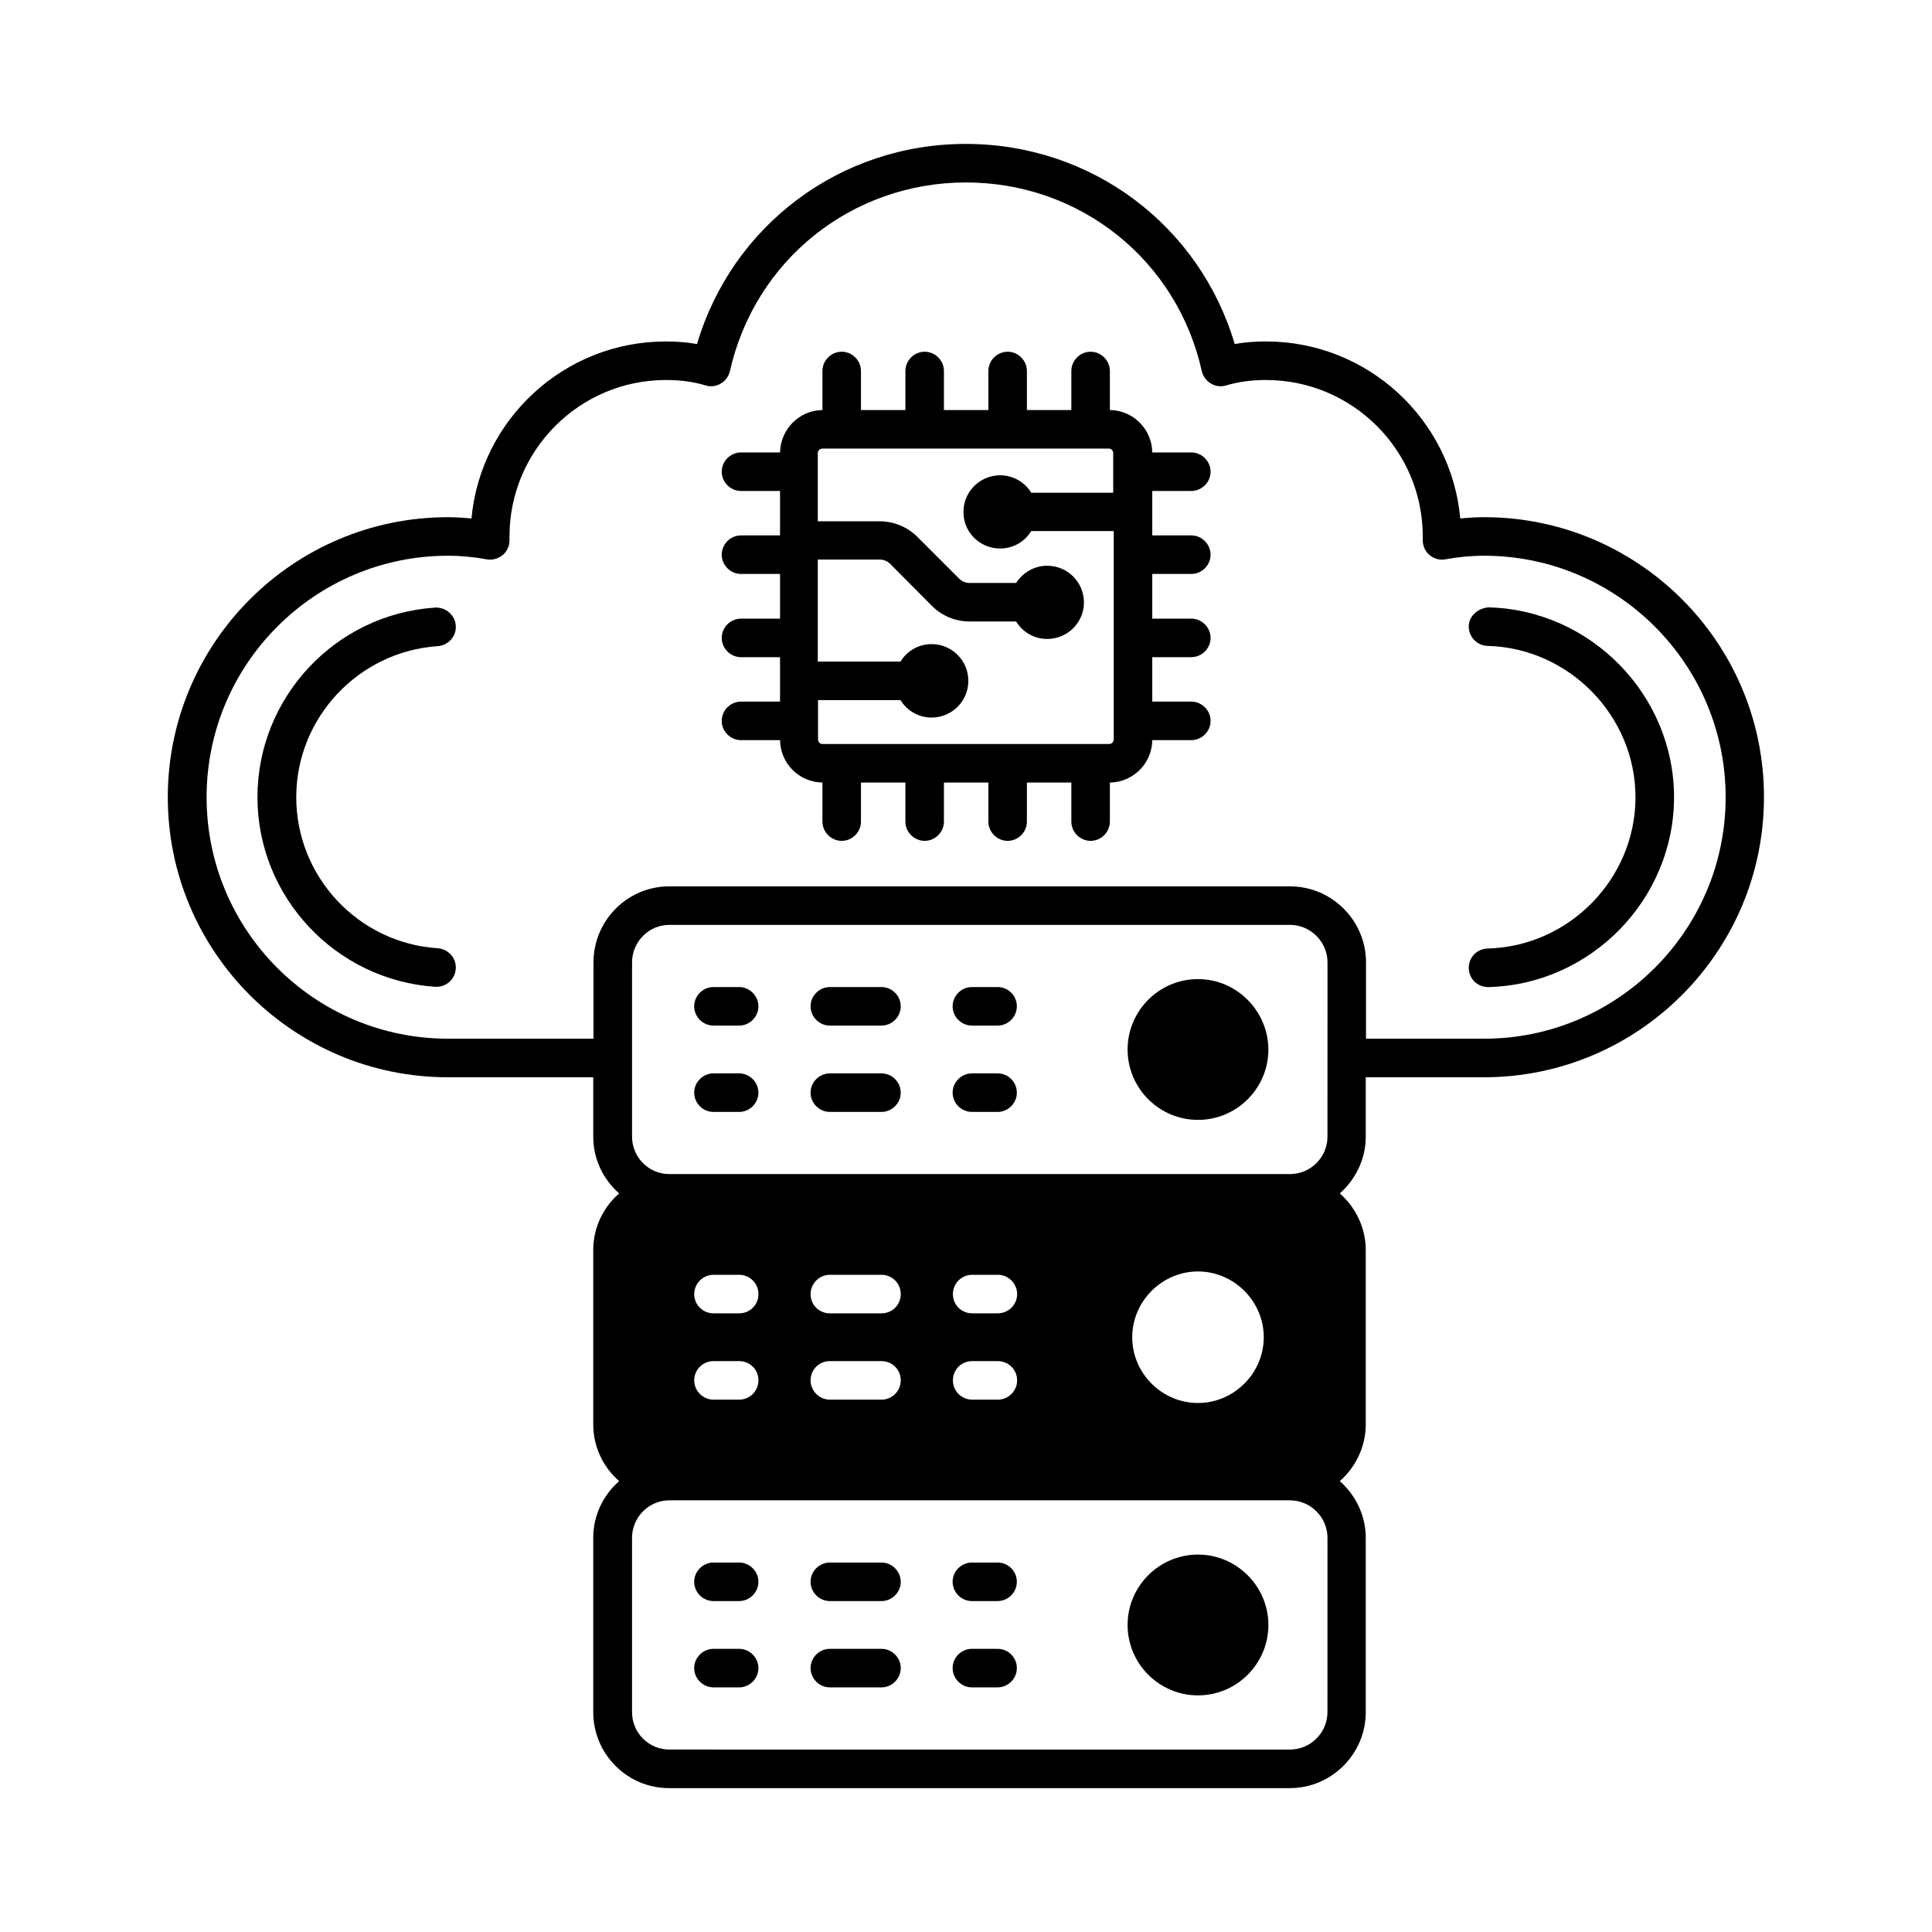
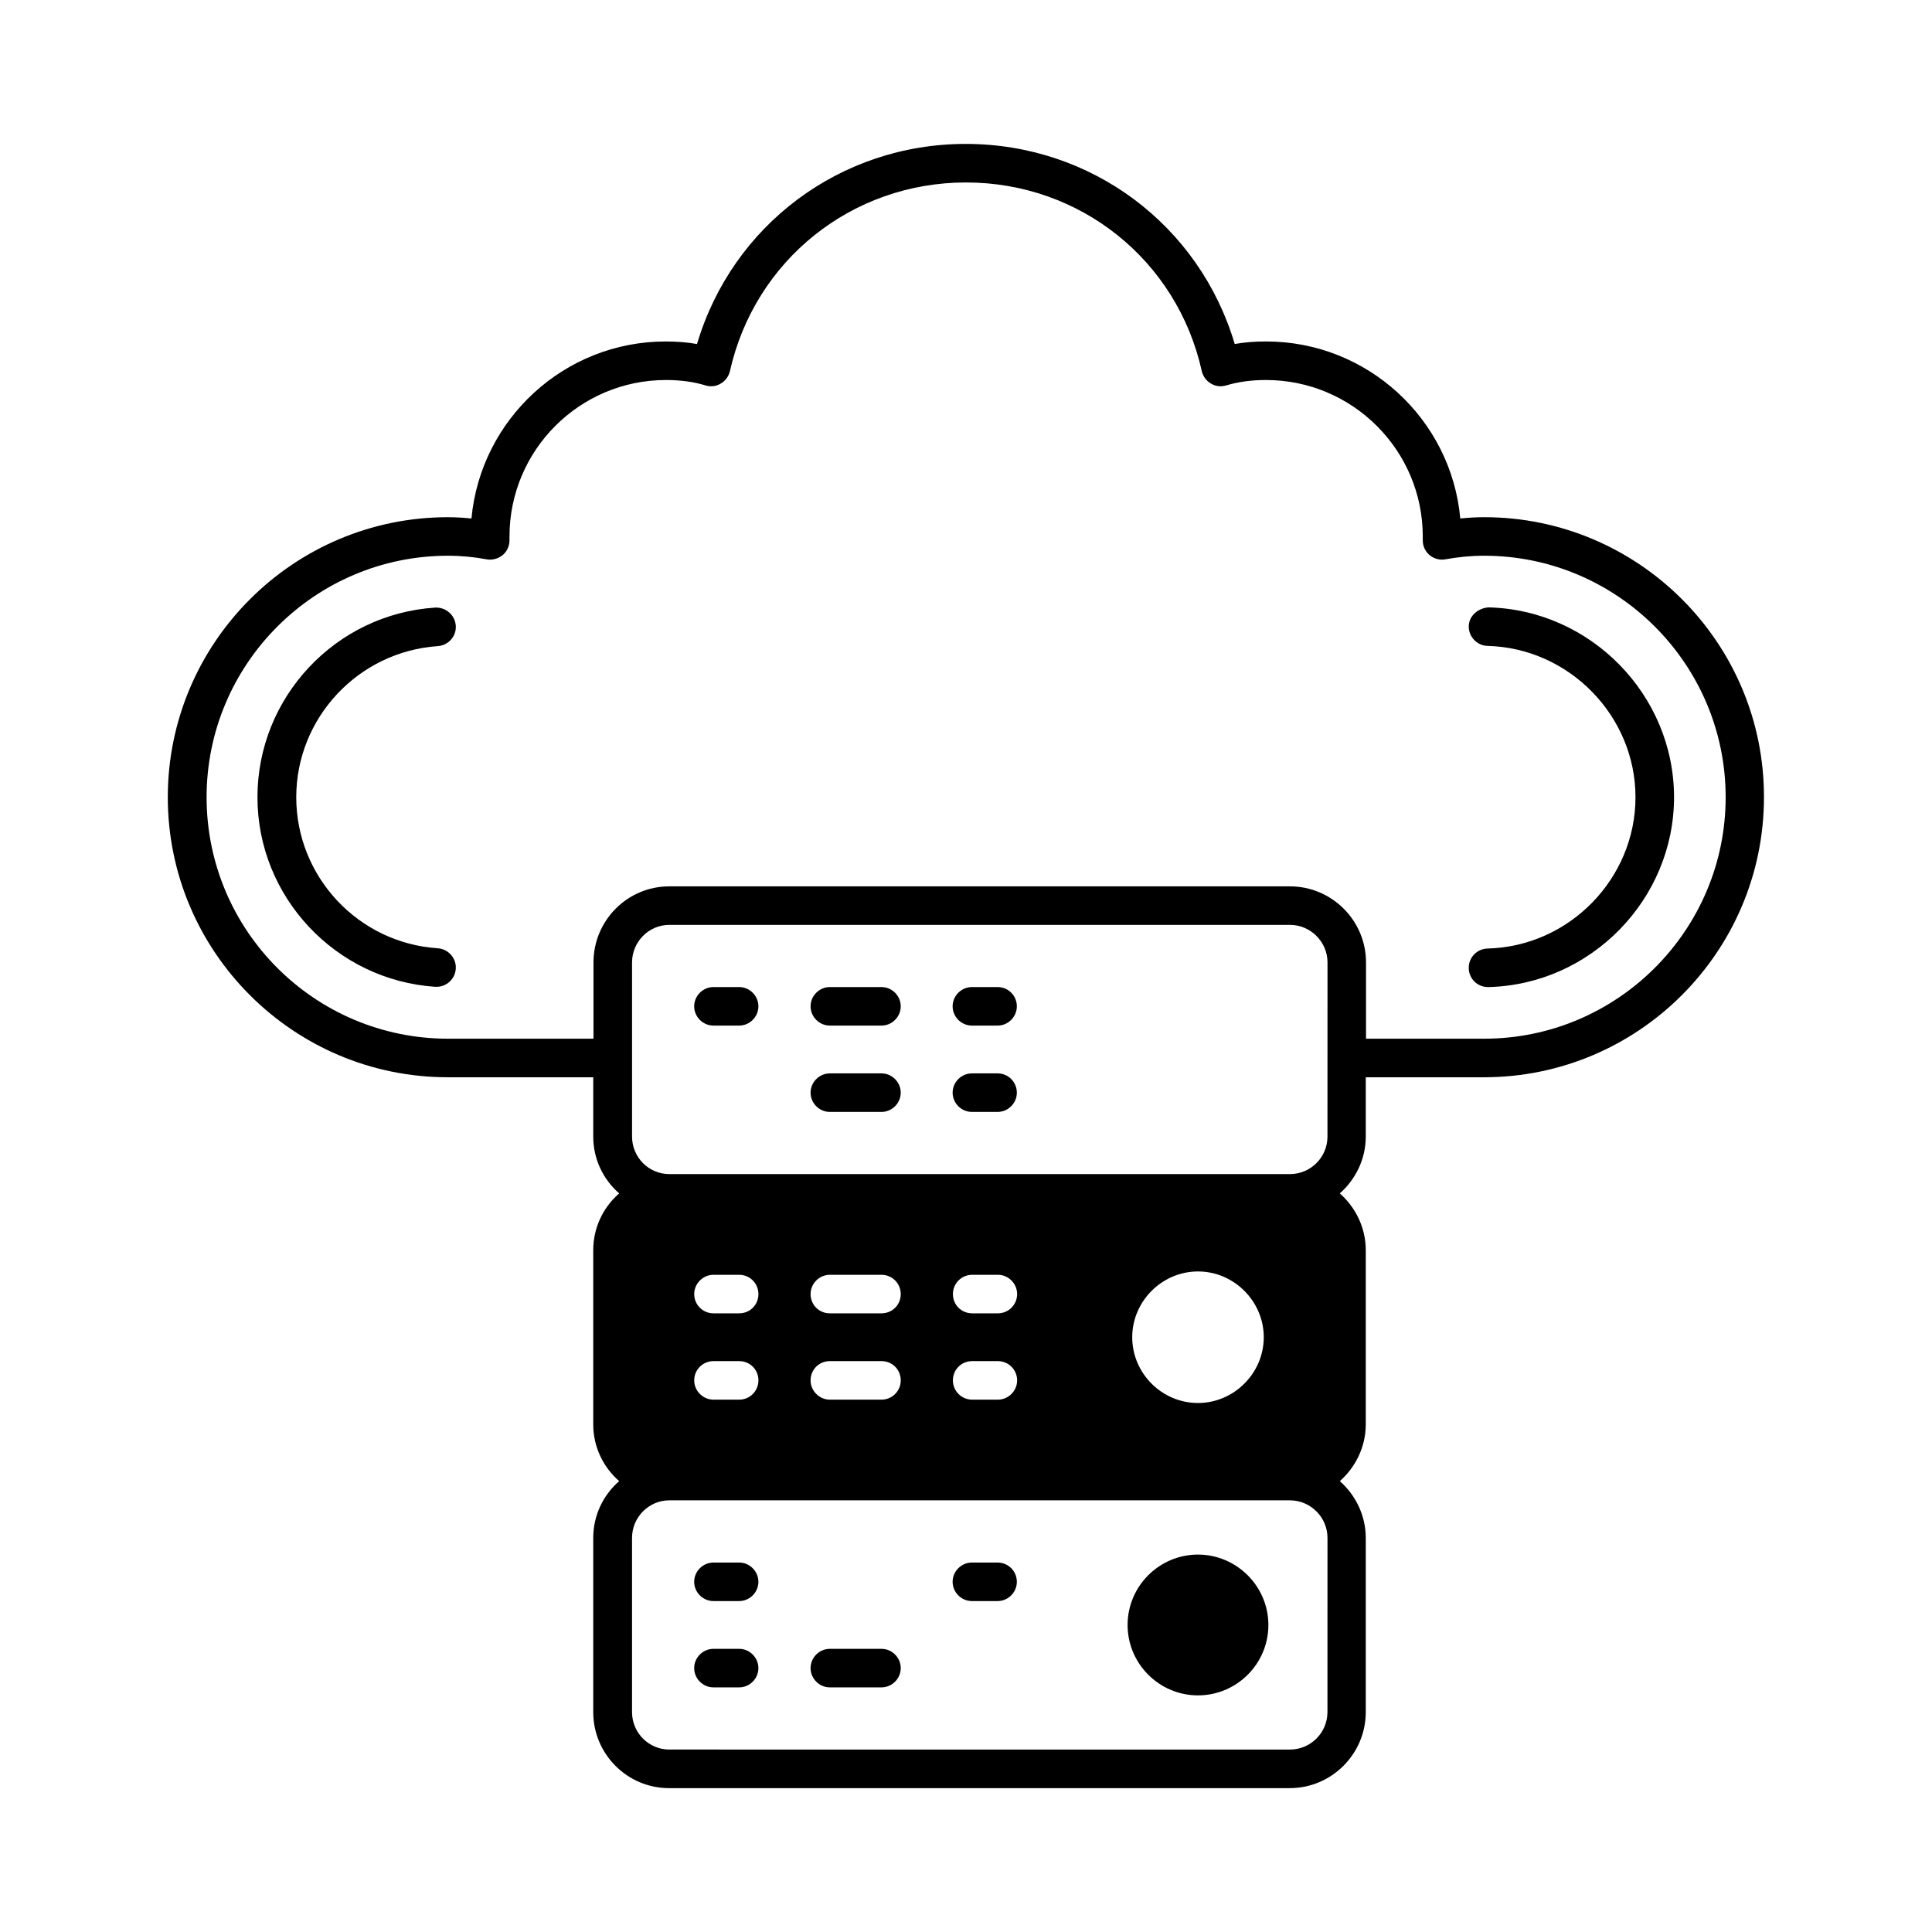
<svg xmlns="http://www.w3.org/2000/svg" fill="#000000" width="800px" height="800px" version="1.1" viewBox="144 144 512 512">
  <g>
    <path d="m537.32 281.06c-2.18 0-4.223 0.137-6.332 0.34-2.383-26.281-24.578-46.91-51.469-46.91-2.926 0-5.719 0.203-8.305 0.68-9.328-31.449-37.926-53.031-71.285-53.031-33.293 0-61.887 21.582-71.215 53.035-2.656-0.477-5.379-0.68-8.305-0.68-26.891 0-49.02 20.629-51.469 46.91-2.043-0.203-4.152-0.34-6.262-0.34-40.918 0-74.211 33.293-74.211 74.211 0 40.918 33.293 74.211 74.211 74.211h38.535v15.727c0 5.992 2.656 11.371 6.875 15.047-4.223 3.676-6.875 9.055-6.875 15.047v46.16c0 5.992 2.656 11.371 6.875 15.047-4.223 3.676-6.875 9.055-6.875 15.047v46.16c0 11.098 8.988 20.152 20.086 20.152h164.49c11.098 0 20.152-9.055 20.152-20.152v-46.16c0-5.992-2.723-11.371-6.875-15.047 4.152-3.676 6.875-9.055 6.875-15.047v-46.16c0-5.992-2.723-11.371-6.875-15.047 4.152-3.676 6.875-9.055 6.875-15.047v-15.727h31.316c40.918 0 74.211-33.293 74.211-74.211 0.062-40.922-33.23-74.215-74.148-74.215zm-41.531 316.65c0 5.516-4.492 9.941-9.941 9.941l-164.48-0.004c-5.445 0-9.871-4.426-9.871-9.941v-46.16c0-5.445 4.426-9.941 9.871-9.941h164.49c5.445 0 9.941 4.492 9.941 9.941zm-162.71-93h6.809c2.859 0 5.106 2.246 5.106 5.106 0 2.793-2.246 5.106-5.106 5.106h-6.809c-2.793 0-5.106-2.316-5.106-5.106 0-2.859 2.312-5.106 5.106-5.106zm-5.106-17.77c0-2.793 2.316-5.106 5.106-5.106h6.809c2.859 0 5.106 2.316 5.106 5.106 0 2.859-2.246 5.106-5.106 5.106h-6.809c-2.793 0-5.106-2.246-5.106-5.106zm35.945 17.77h13.684c2.859 0 5.106 2.246 5.106 5.106 0 2.793-2.246 5.106-5.106 5.106h-13.684c-2.793 0-5.106-2.316-5.106-5.106 0-2.859 2.246-5.106 5.106-5.106zm-5.106-17.77c0-2.793 2.316-5.106 5.106-5.106h13.684c2.859 0 5.106 2.316 5.106 5.106 0 2.859-2.246 5.106-5.106 5.106h-13.684c-2.859 0-5.106-2.246-5.106-5.106zm42.824 17.77h6.809c2.793 0 5.106 2.246 5.106 5.106 0 2.793-2.316 5.106-5.106 5.106h-6.809c-2.859 0-5.106-2.316-5.106-5.106 0-2.859 2.246-5.106 5.106-5.106zm-5.106-17.77c0-2.793 2.246-5.106 5.106-5.106h6.809c2.793 0 5.106 2.316 5.106 5.106 0 2.859-2.316 5.106-5.106 5.106h-6.809c-2.859 0-5.106-2.246-5.106-5.106zm47.52 11.438c0-9.531 7.898-17.43 17.43-17.43s17.43 7.898 17.43 17.43-7.898 17.43-17.43 17.43c-9.598-0.004-17.43-7.898-17.43-17.43zm51.742-53.172c0 5.516-4.492 9.941-9.941 9.941l-164.48-0.004c-5.445 0-9.871-4.426-9.871-9.941v-46.16c0-5.445 4.426-9.941 9.871-9.941h164.49c5.445 0 9.941 4.492 9.941 9.941zm41.531-25.941h-31.316v-20.219c0-11.098-9.055-20.152-20.152-20.152h-164.49c-11.098 0-20.086 9.055-20.086 20.152v20.219h-38.535c-35.336 0-63.996-28.664-63.996-63.996 0-35.266 28.664-63.996 63.996-63.996 3.402 0 6.945 0.34 10.211 0.953 1.496 0.273 2.996-0.137 4.223-1.09 1.156-0.953 1.84-2.383 1.84-3.949v-1.02c0-22.875 18.586-41.461 41.461-41.461 3.949 0 7.352 0.477 10.484 1.43 1.293 0.41 2.793 0.273 4.016-0.477 1.227-0.68 2.109-1.906 2.449-3.269 6.606-29.48 32.34-50.039 62.566-50.039 30.23 0 55.965 20.562 62.5 50.039 0.34 1.363 1.227 2.586 2.449 3.269 1.227 0.75 2.656 0.887 4.016 0.477 3.199-0.953 6.606-1.43 10.555-1.43 22.875 0 41.531 18.586 41.531 41.461v1.02c0 1.566 0.68 2.996 1.84 3.949 1.156 0.953 2.723 1.363 4.152 1.09 3.402-0.613 6.738-0.953 10.281-0.953 35.266 0 63.996 28.73 63.996 63.996 0.004 35.332-28.793 63.996-63.992 63.996z" />
    <path d="m260.02 315.23c2.793-0.203 4.969-2.586 4.766-5.445-0.203-2.793-2.656-4.902-5.445-4.766-26.414 1.703-47.113 23.762-47.113 50.246 0 26.414 20.695 48.477 47.113 50.246h0.34c2.656 0 4.902-2.043 5.106-4.766 0.203-2.793-1.973-5.242-4.766-5.445-21.039-1.363-37.512-18.926-37.512-40.031 0-21.043 16.477-38.609 37.512-40.039z" />
    <path d="m538.48 304.96c-2.723 0.203-5.176 2.18-5.242 4.969-0.066 2.793 2.18 5.176 4.969 5.242 21.582 0.543 39.215 18.52 39.215 40.102s-17.566 39.555-39.215 40.102c-2.793 0.066-5.039 2.383-4.969 5.242 0.066 2.793 2.316 4.969 5.106 4.969h0.137c27.098-0.68 49.156-23.215 49.156-50.312 0-27.098-22.059-49.633-49.156-50.312z" />
    <path d="m339.88 558.09h-6.809c-2.793 0-5.106 2.316-5.106 5.106 0 2.793 2.316 5.106 5.106 5.106h6.809c2.793 0 5.106-2.316 5.106-5.106 0-2.789-2.316-5.106-5.106-5.106z" />
-     <path d="m377.6 558.09h-13.684c-2.793 0-5.106 2.316-5.106 5.106 0 2.793 2.316 5.106 5.106 5.106h13.684c2.793 0 5.106-2.316 5.106-5.106 0.004-2.789-2.312-5.106-5.106-5.106z" />
    <path d="m408.37 558.09h-6.809c-2.793 0-5.106 2.316-5.106 5.106 0 2.793 2.316 5.106 5.106 5.106h6.809c2.793 0 5.106-2.316 5.106-5.106 0.004-2.789-2.246-5.106-5.106-5.106z" />
    <path d="m339.88 580.96h-6.809c-2.793 0-5.106 2.316-5.106 5.106 0 2.793 2.316 5.106 5.106 5.106h6.809c2.793 0 5.106-2.316 5.106-5.106 0-2.789-2.316-5.106-5.106-5.106z" />
    <path d="m377.6 580.96h-13.684c-2.793 0-5.106 2.316-5.106 5.106 0 2.793 2.316 5.106 5.106 5.106h13.684c2.793 0 5.106-2.316 5.106-5.106 0.004-2.789-2.312-5.106-5.106-5.106z" />
-     <path d="m408.37 580.96h-6.809c-2.793 0-5.106 2.316-5.106 5.106 0 2.793 2.316 5.106 5.106 5.106h6.809c2.793 0 5.106-2.316 5.106-5.106 0.004-2.789-2.246-5.106-5.106-5.106z" />
    <path d="m461.48 555.98c-10.281 0-18.656 8.375-18.656 18.656s8.375 18.656 18.656 18.656 18.656-8.375 18.656-18.656c0-10.285-8.445-18.656-18.656-18.656z" />
    <path d="m339.88 405.58h-6.809c-2.793 0-5.106 2.316-5.106 5.106 0 2.793 2.316 5.106 5.106 5.106h6.809c2.793 0 5.106-2.316 5.106-5.106 0-2.793-2.316-5.106-5.106-5.106z" />
    <path d="m377.6 405.58h-13.684c-2.793 0-5.106 2.316-5.106 5.106 0 2.793 2.316 5.106 5.106 5.106h13.684c2.793 0 5.106-2.316 5.106-5.106 0.004-2.793-2.312-5.106-5.106-5.106z" />
    <path d="m408.37 405.58h-6.809c-2.793 0-5.106 2.316-5.106 5.106 0 2.793 2.316 5.106 5.106 5.106h6.809c2.793 0 5.106-2.316 5.106-5.106 0.004-2.793-2.246-5.106-5.106-5.106z" />
-     <path d="m339.88 428.46h-6.809c-2.793 0-5.106 2.316-5.106 5.106 0 2.793 2.316 5.106 5.106 5.106h6.809c2.793 0 5.106-2.316 5.106-5.106s-2.316-5.106-5.106-5.106z" />
    <path d="m377.6 428.46h-13.684c-2.793 0-5.106 2.316-5.106 5.106 0 2.793 2.316 5.106 5.106 5.106h13.684c2.793 0 5.106-2.316 5.106-5.106 0.004-2.789-2.312-5.106-5.106-5.106z" />
    <path d="m408.37 428.46h-6.809c-2.793 0-5.106 2.316-5.106 5.106 0 2.793 2.316 5.106 5.106 5.106h6.809c2.793 0 5.106-2.316 5.106-5.106 0.004-2.789-2.246-5.106-5.106-5.106z" />
-     <path d="m461.48 403.47c-10.281 0-18.656 8.375-18.656 18.656s8.375 18.656 18.656 18.656 18.656-8.375 18.656-18.656c-0.07-10.285-8.445-18.656-18.656-18.656z" />
-     <path d="m459.71 274.11c2.793 0 5.106-2.316 5.106-5.106 0-2.793-2.316-5.106-5.106-5.106h-10.348c-0.066-6.129-5.039-11.164-11.234-11.234v-10.348c0-2.793-2.316-5.106-5.106-5.106-2.793 0-5.106 2.316-5.106 5.106v10.348h-11.777v-10.348c0-2.793-2.316-5.106-5.106-5.106-2.793 0-5.106 2.316-5.106 5.106v10.348h-11.777v-10.348c0-2.793-2.316-5.106-5.106-5.106-2.793 0-5.106 2.316-5.106 5.106v10.348h-11.777v-10.348c0-2.793-2.316-5.106-5.106-5.106-2.793 0-5.106 2.316-5.106 5.106v10.348c-6.129 0.066-11.098 5.039-11.234 11.234h-10.348c-2.793 0-5.106 2.316-5.106 5.106 0 2.793 2.316 5.106 5.106 5.106h10.348v11.777h-10.348c-2.793 0-5.106 2.316-5.106 5.106 0 2.793 2.316 5.106 5.106 5.106h10.348v11.848h-10.348c-2.793 0-5.106 2.316-5.106 5.106 0 2.793 2.316 5.106 5.106 5.106h10.348v11.777h-10.348c-2.793 0-5.106 2.316-5.106 5.106 0 2.793 2.316 5.106 5.106 5.106h10.348c0.066 6.129 5.039 11.164 11.234 11.234v10.348c0 2.793 2.316 5.106 5.106 5.106 2.793 0 5.106-2.316 5.106-5.106v-10.348h11.777v10.348c0 2.793 2.316 5.106 5.106 5.106 2.793 0 5.106-2.316 5.106-5.106v-10.348h11.777v10.348c0 2.793 2.316 5.106 5.106 5.106 2.793 0 5.106-2.316 5.106-5.106v-10.348h11.777v10.348c0 2.793 2.316 5.106 5.106 5.106 2.793 0 5.106-2.316 5.106-5.106v-10.348c6.129-0.066 11.164-5.039 11.234-11.234h10.348c2.793 0 5.106-2.316 5.106-5.106 0-2.793-2.316-5.106-5.106-5.106h-10.348v-11.777h10.348c2.793 0 5.106-2.316 5.106-5.106 0-2.793-2.316-5.106-5.106-5.106h-10.348v-11.848h10.348c2.793 0 5.106-2.316 5.106-5.106 0-2.793-2.316-5.106-5.106-5.106h-10.348v-11.777zm-20.562 0.477h-21.855c-1.703-2.793-4.766-4.629-8.238-4.629-5.379 0-9.734 4.356-9.734 9.734 0 5.379 4.356 9.668 9.734 9.668 3.473 0 6.535-1.84 8.238-4.629h21.855v55.281c0 0.613-0.543 1.156-1.156 1.156l-76.047 0.004c-0.613 0-1.156-0.543-1.156-1.156v-10.484h21.855c1.703 2.793 4.766 4.629 8.238 4.629 5.379 0 9.734-4.356 9.734-9.734 0-5.379-4.356-9.734-9.734-9.734-3.473 0-6.535 1.84-8.238 4.629h-21.922v-27.027h16.406c1.09 0 2.043 0.41 2.793 1.156l11.031 11.098c2.656 2.656 6.195 4.152 10.008 4.152h12.324c1.703 2.793 4.766 4.629 8.238 4.629 5.379 0 9.734-4.356 9.734-9.668 0-5.379-4.356-9.734-9.734-9.734-3.473 0-6.469 1.84-8.238 4.562h-12.324c-1.09 0-2.043-0.41-2.793-1.156l-11.031-11.031c-2.656-2.656-6.262-4.152-10.008-4.152h-16.406v-18.109c0-0.613 0.543-1.156 1.156-1.156h75.98c0.613 0 1.156 0.543 1.156 1.156l-0.004 10.547z" />
  </g>
</svg>